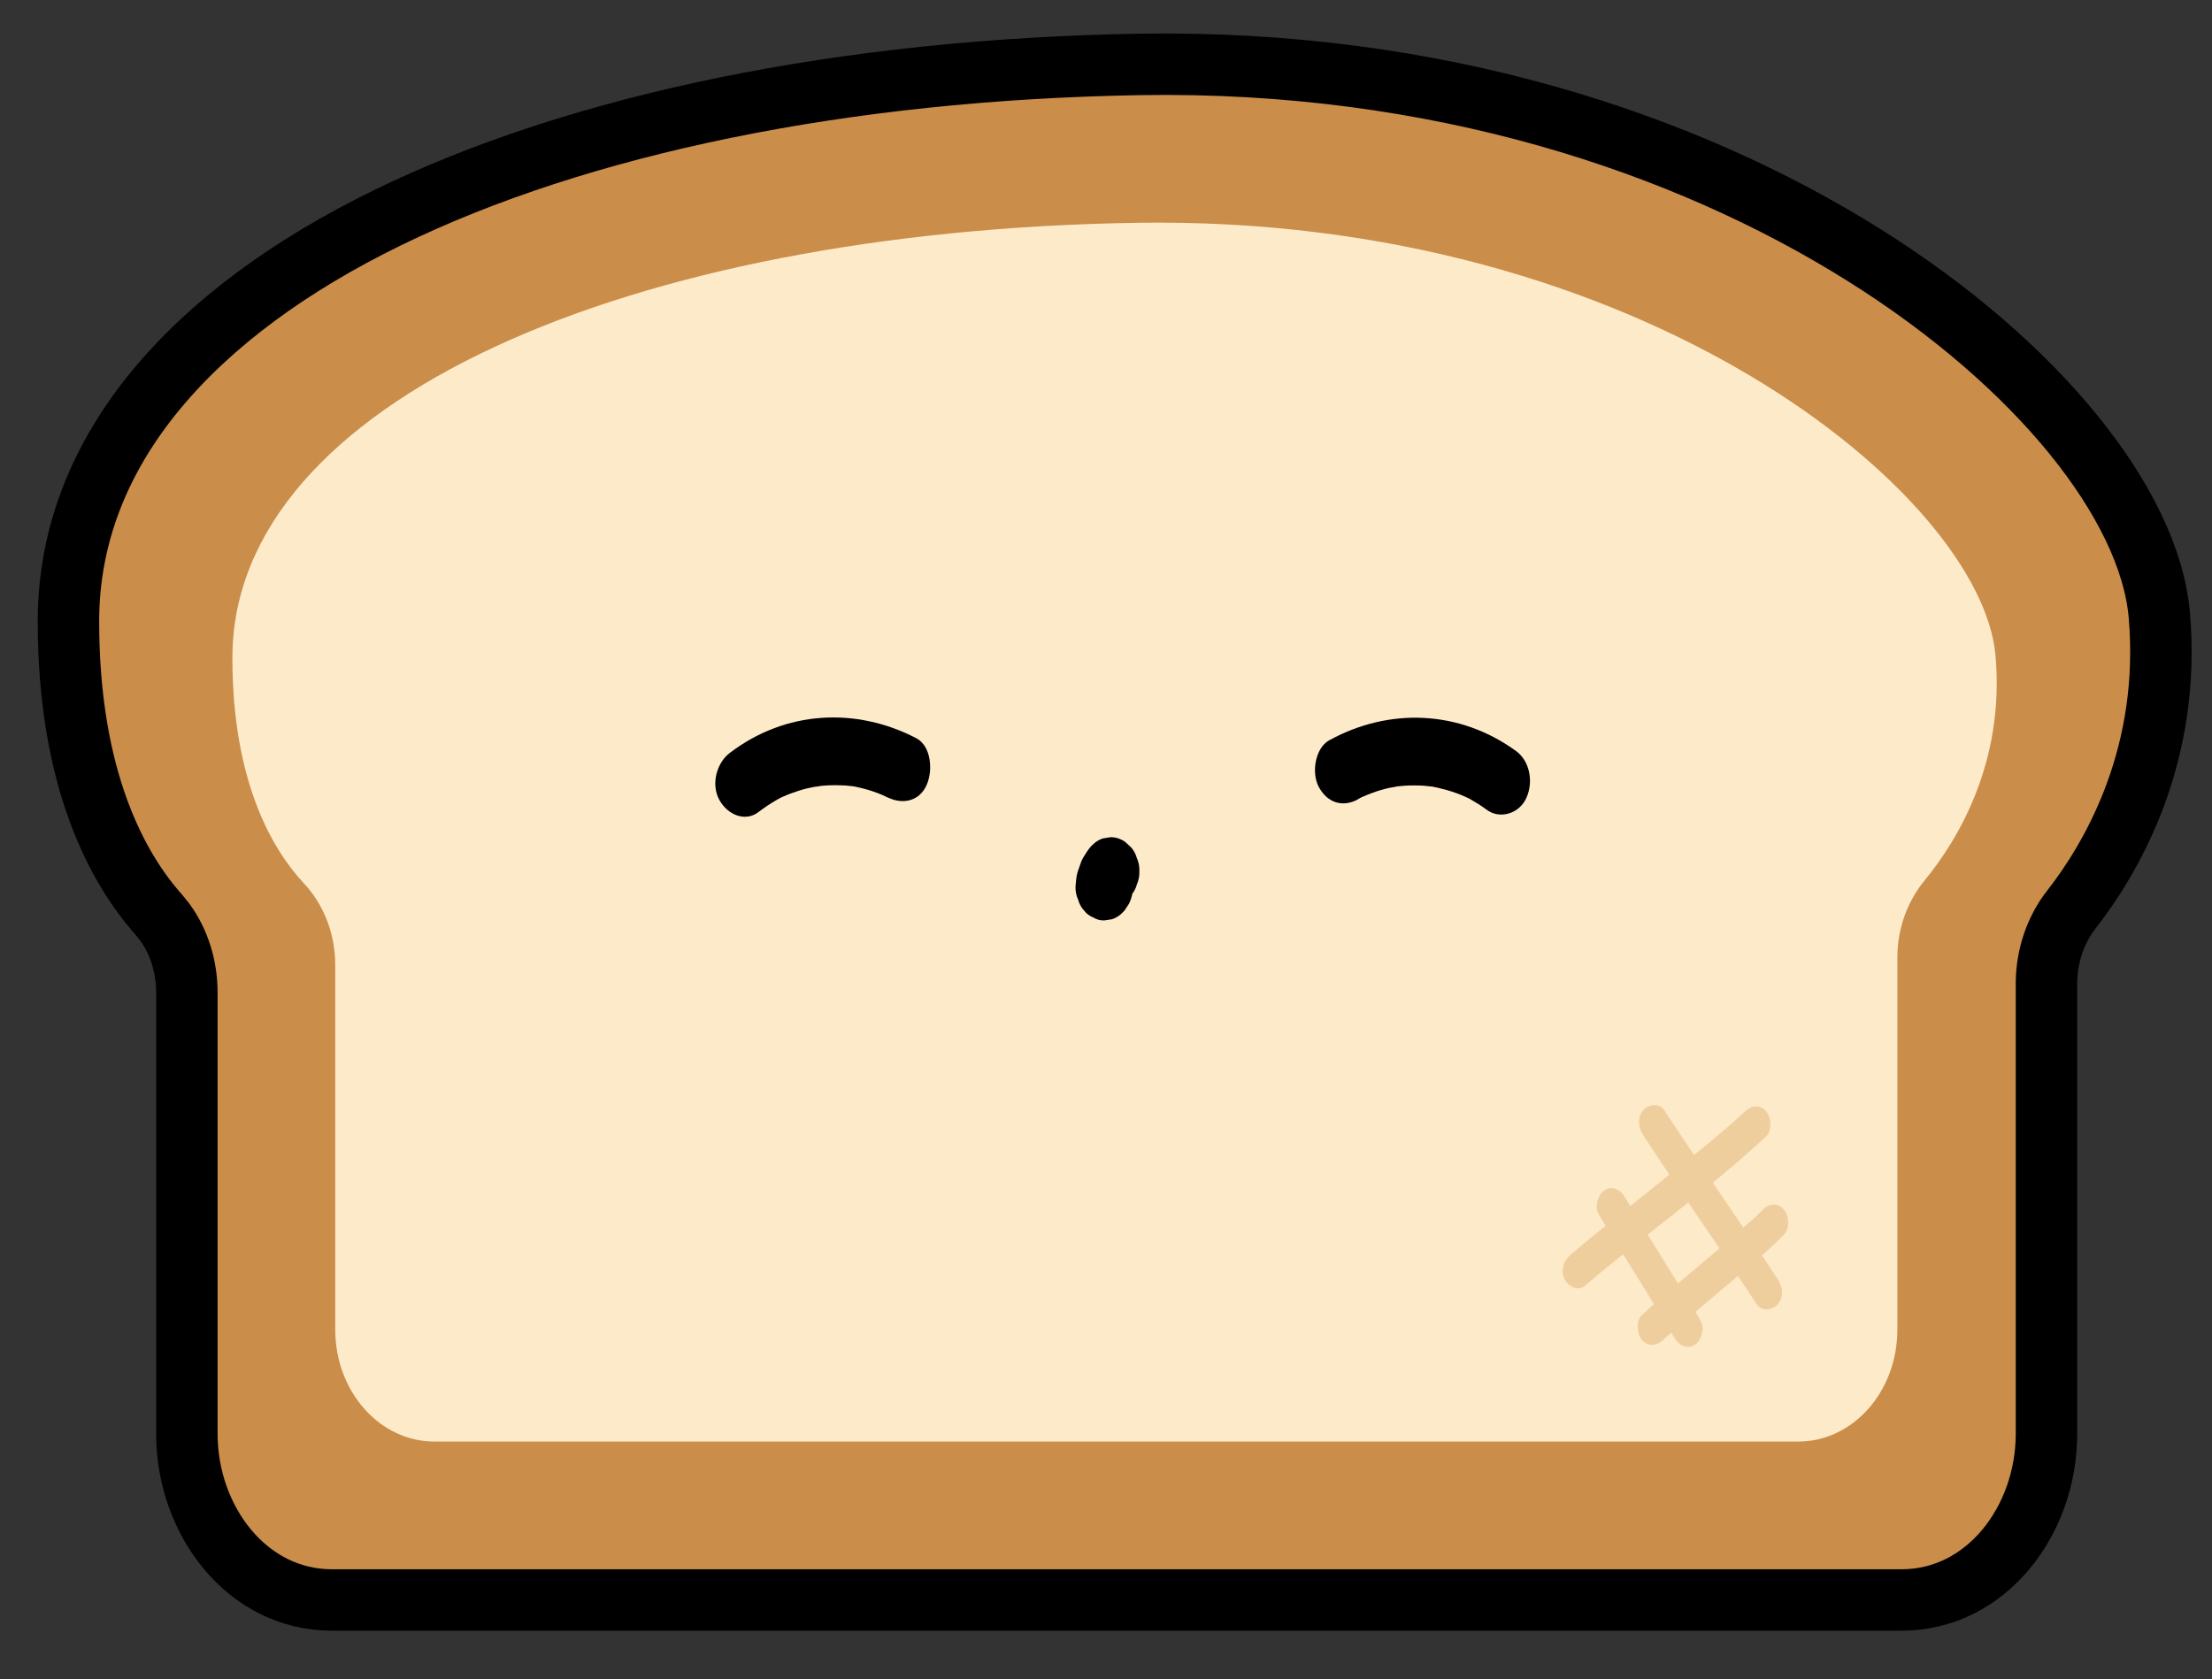
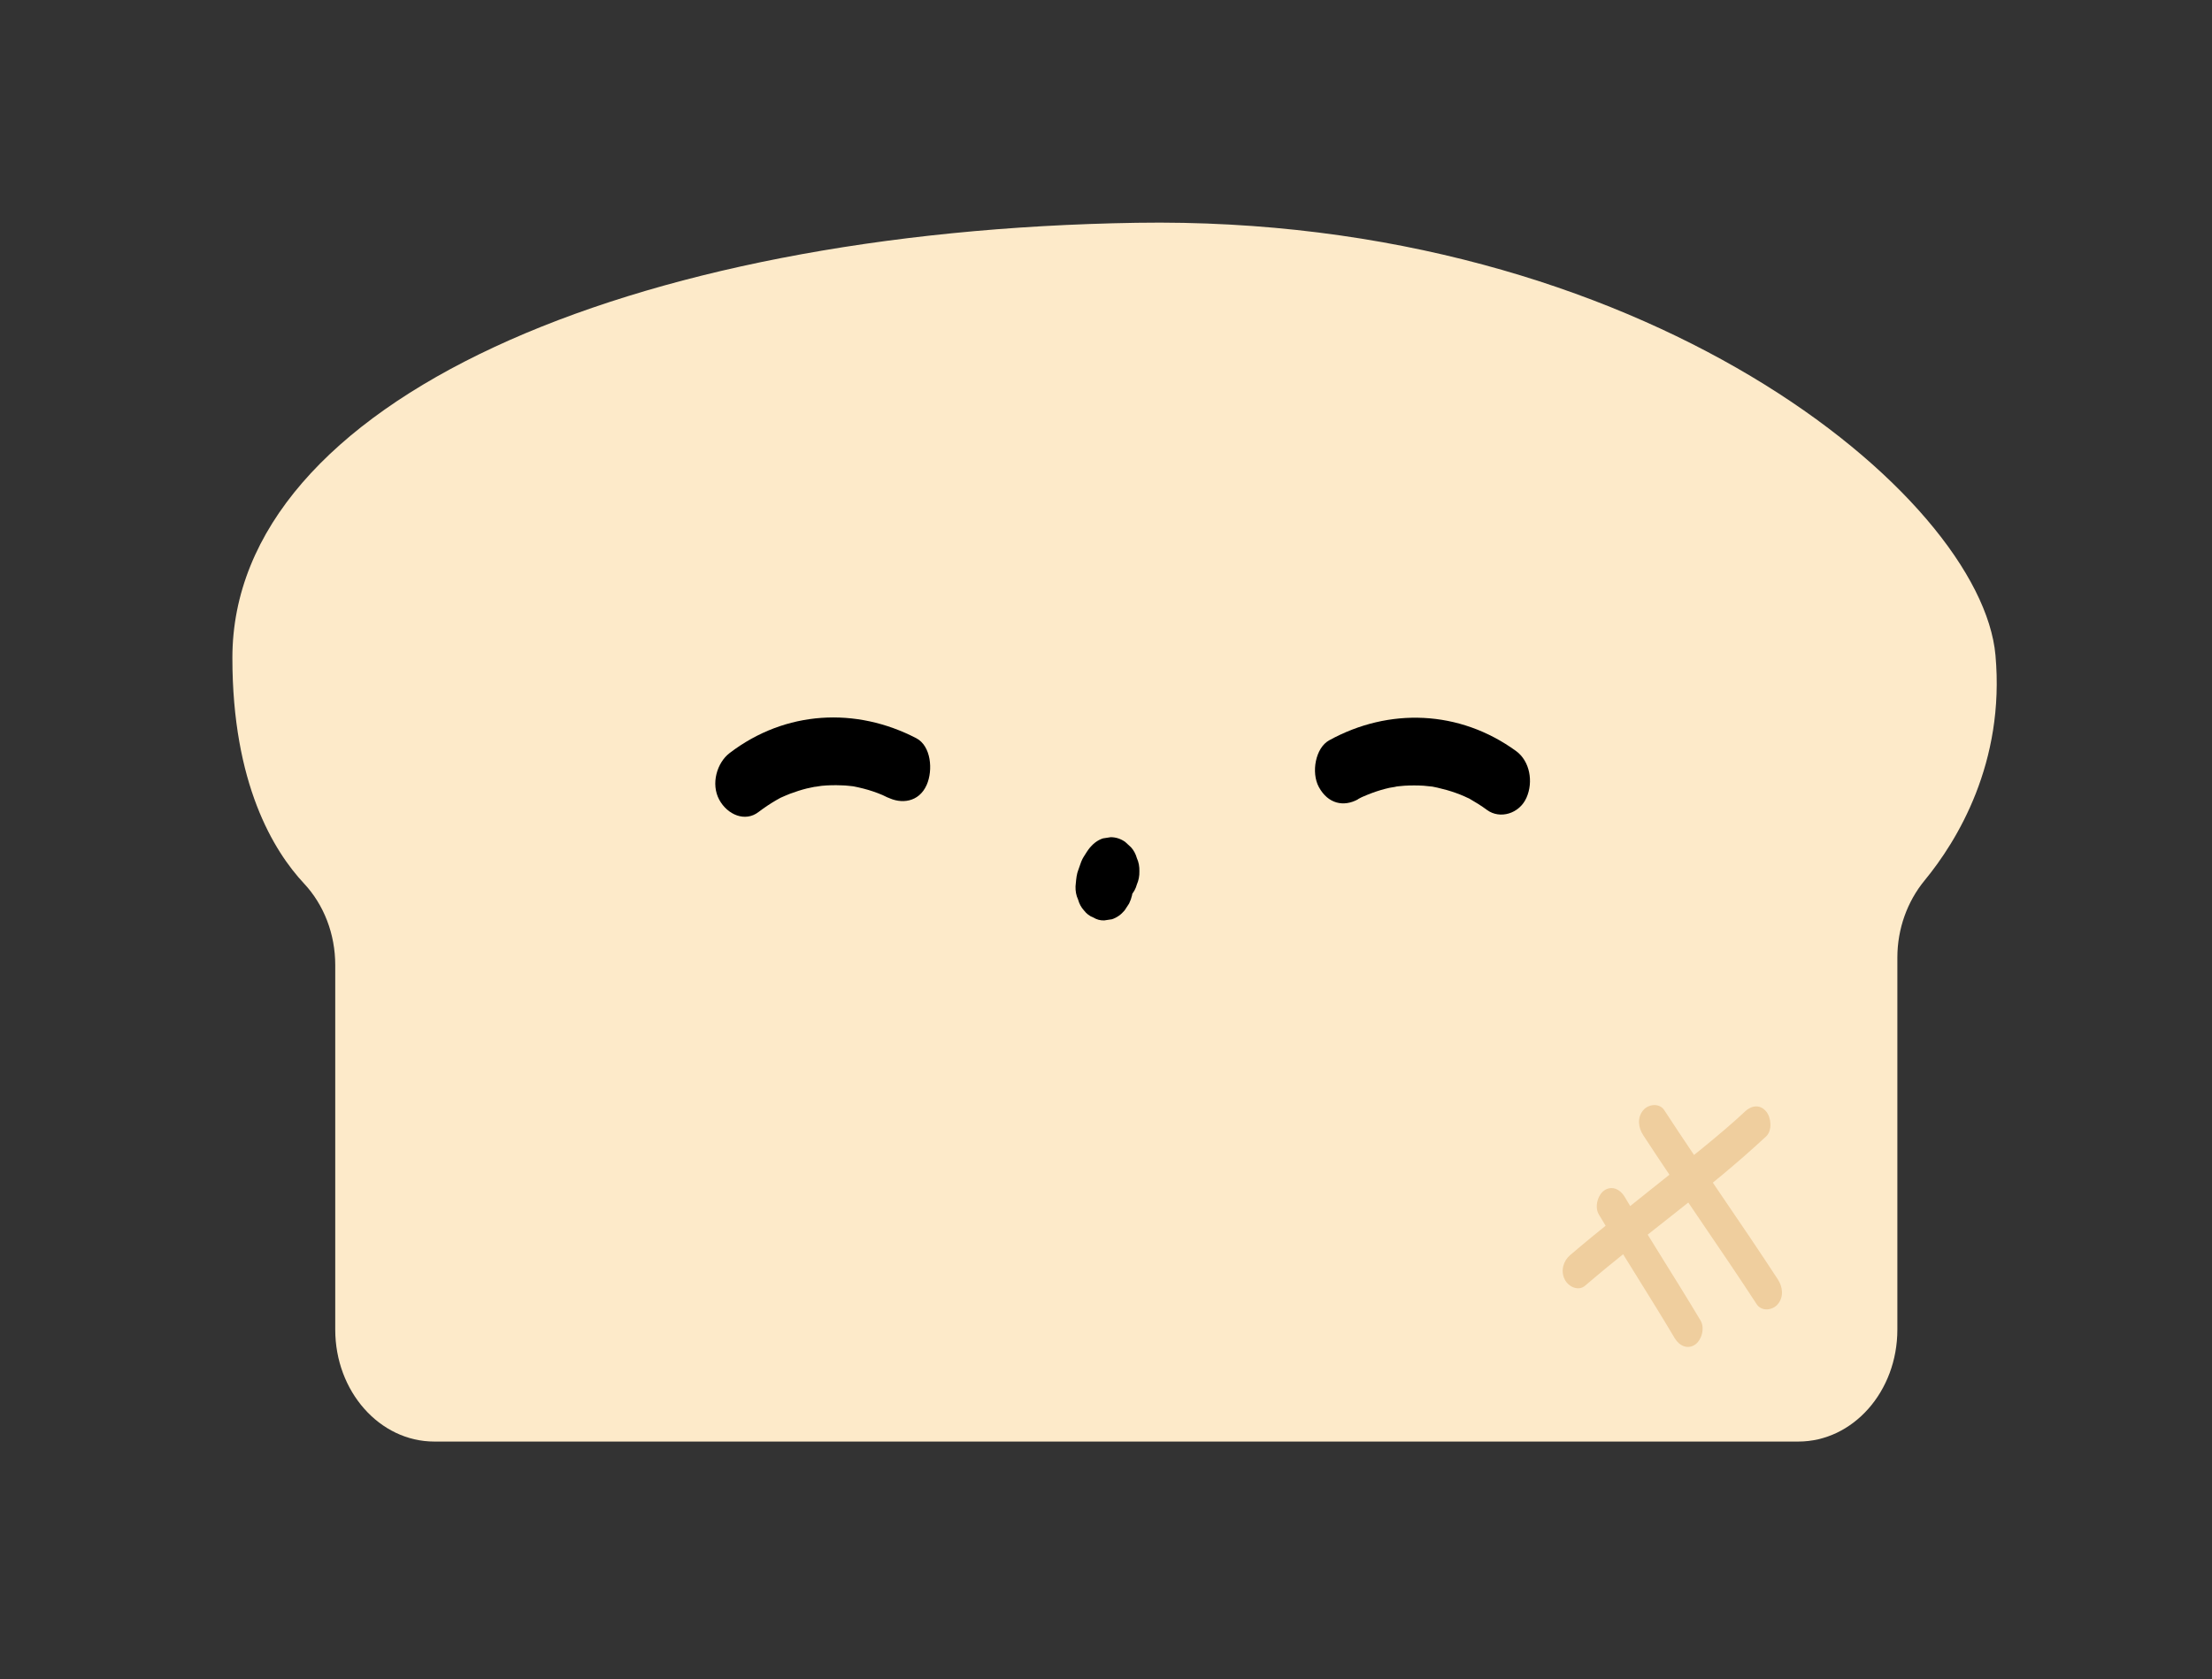
<svg xmlns="http://www.w3.org/2000/svg" width="54" height="41" viewBox="0 0 54 41" fill="none">
  <rect x="0" y="0" width="54" height="41" fill="#333333" stroke="none" />
  <g clip-path="url(#clip0_781_27250)">
-     <path d="M27.818 1.573C35.093 1.451 41.168 3.509 45.49 6.218C47.65 7.571 49.383 9.095 50.611 10.604C51.828 12.1 52.596 13.642 52.715 15.029L52.737 15.349C52.917 18.622 51.512 21 50.567 22.208L50.566 22.209C50.186 22.695 49.959 23.337 49.959 24.021V35.012C49.959 37.126 48.492 39.067 46.425 39.067H8.098C6.03 39.067 4.563 37.126 4.562 35.012V24.237C4.562 23.588 4.363 22.984 4.026 22.52L3.874 22.331C2.892 21.228 1.671 19.063 1.671 15.171C1.671 10.957 4.776 7.606 9.452 5.32C14.151 3.023 20.62 1.694 27.818 1.573Z" fill="#CA8D4A" stroke="black" stroke-width="1.5" />
    <path d="M8.184 23.561V32.466C8.184 33.975 9.268 35.199 10.602 35.199H43.901C45.237 35.199 46.319 33.975 46.319 32.466V23.379C46.319 22.679 46.562 22.011 46.984 21.498C47.772 20.54 48.951 18.63 48.714 15.998C48.364 12.104 40.129 5.244 27.745 5.44C15.361 5.635 5.673 9.797 5.673 16.064C5.673 19.14 6.682 20.781 7.422 21.573C7.907 22.092 8.184 22.806 8.184 23.564V23.561Z" fill="#FDEAC9" />
    <path d="M26.617 20.684C26.556 20.757 26.502 20.846 26.451 20.928C26.433 20.957 26.417 20.988 26.403 21.023C26.401 21.033 26.398 21.039 26.392 21.049C26.366 21.122 26.339 21.195 26.315 21.268C26.31 21.284 26.304 21.303 26.299 21.319C26.272 21.424 26.267 21.541 26.256 21.643C26.253 21.757 26.272 21.865 26.318 21.963C26.347 22.068 26.395 22.157 26.462 22.23C26.526 22.312 26.601 22.37 26.687 22.401C26.77 22.452 26.86 22.478 26.957 22.474L27.144 22.446C27.262 22.408 27.366 22.335 27.454 22.23L27.564 22.062C27.628 21.931 27.66 21.792 27.66 21.643C27.66 21.639 27.66 21.636 27.66 21.63L27.636 21.852C27.641 21.798 27.655 21.747 27.671 21.697L27.601 21.897C27.62 21.846 27.641 21.801 27.671 21.757L27.561 21.925C27.575 21.903 27.591 21.884 27.609 21.862C27.679 21.785 27.727 21.697 27.754 21.595C27.797 21.497 27.818 21.389 27.815 21.274C27.818 21.16 27.799 21.052 27.754 20.954C27.724 20.849 27.676 20.76 27.609 20.687L27.468 20.557C27.358 20.48 27.24 20.442 27.115 20.442L26.927 20.471C26.81 20.509 26.705 20.582 26.617 20.687V20.684Z" fill="black" />
    <path d="M33.148 19.515C33.186 19.493 33.223 19.474 33.261 19.455C33.188 19.49 33.188 19.493 33.266 19.455C33.343 19.423 33.421 19.388 33.501 19.36C33.64 19.309 33.779 19.268 33.921 19.236C33.951 19.23 34.21 19.191 34.041 19.21C34.124 19.201 34.205 19.191 34.288 19.185C34.443 19.176 34.598 19.176 34.753 19.185C34.825 19.191 34.897 19.198 34.969 19.207C35.052 19.22 35.052 19.22 34.969 19.207C35.01 19.214 35.05 19.223 35.093 19.233C35.245 19.268 35.395 19.309 35.544 19.363C35.614 19.388 35.681 19.414 35.75 19.445C35.788 19.461 35.828 19.48 35.865 19.499C35.793 19.461 35.793 19.465 35.868 19.499C36.018 19.585 36.162 19.674 36.304 19.779C36.617 20.007 37.09 19.871 37.264 19.48C37.438 19.09 37.347 18.585 37.013 18.34C35.63 17.334 33.905 17.274 32.448 18.077C32.113 18.261 32.004 18.864 32.196 19.217C32.418 19.626 32.801 19.712 33.156 19.515H33.148Z" fill="black" />
    <path d="M18.519 19.826C18.656 19.722 18.797 19.627 18.945 19.541C18.982 19.518 19.017 19.5 19.054 19.48C18.979 19.515 18.979 19.515 19.054 19.48C19.129 19.445 19.207 19.414 19.284 19.382C19.421 19.331 19.557 19.287 19.696 19.252C19.776 19.233 19.856 19.217 19.937 19.201C19.765 19.236 20.022 19.192 20.054 19.188C20.218 19.172 20.381 19.169 20.541 19.176C20.603 19.176 20.664 19.182 20.723 19.188C20.763 19.192 20.803 19.198 20.843 19.201C20.758 19.185 20.755 19.185 20.838 19.201C20.998 19.233 21.156 19.271 21.314 19.325C21.392 19.35 21.469 19.382 21.547 19.414C21.573 19.427 21.809 19.541 21.662 19.465C21.996 19.639 22.432 19.595 22.622 19.166C22.782 18.804 22.729 18.214 22.37 18.026C20.899 17.261 19.177 17.344 17.811 18.388C17.503 18.623 17.348 19.141 17.559 19.528C17.757 19.893 18.19 20.081 18.519 19.826Z" fill="black" />
    <path d="M42.6 27.14C41.989 27.711 41.184 28.338 40.487 28.897C39.791 29.456 39.035 30.044 38.329 30.648C38.169 30.784 38.091 31.026 38.198 31.239C38.29 31.426 38.535 31.532 38.695 31.394C40.148 30.147 41.703 29.064 43.115 27.748C43.27 27.604 43.241 27.287 43.115 27.138C42.962 26.956 42.756 26.994 42.6 27.138V27.14Z" fill="#EFCE9E" />
-     <path d="M43.037 29.536C43.001 29.574 42.962 29.611 42.923 29.649C42.901 29.672 42.877 29.692 42.853 29.715C42.773 29.79 42.882 29.689 42.829 29.738C42.712 29.842 42.593 29.948 42.477 30.052C42.191 30.302 41.902 30.547 41.611 30.792C41.099 31.224 40.578 31.647 40.085 32.108C39.93 32.252 39.957 32.569 40.085 32.719C40.238 32.9 40.444 32.863 40.599 32.719C40.621 32.699 40.689 32.638 40.595 32.722C40.616 32.702 40.638 32.681 40.66 32.664C40.711 32.618 40.762 32.575 40.813 32.529C40.932 32.425 41.051 32.324 41.169 32.221C41.458 31.973 41.749 31.728 42.038 31.483C42.547 31.051 43.076 30.634 43.549 30.147C43.697 29.994 43.68 29.692 43.549 29.536C43.401 29.361 43.183 29.384 43.035 29.536H43.037Z" fill="#EFCE9E" />
    <path d="M40.115 27.719C41.022 29.11 41.978 30.455 42.885 31.846C43.006 32.03 43.273 31.996 43.399 31.846C43.552 31.665 43.521 31.42 43.399 31.236C42.492 29.845 41.536 28.5 40.629 27.108C40.508 26.924 40.241 26.959 40.115 27.108C39.962 27.29 39.994 27.535 40.115 27.719Z" fill="#EFCE9E" />
    <path d="M39.033 29.657C39.64 30.674 40.28 31.659 40.884 32.676C40.998 32.866 41.202 32.955 41.382 32.831C41.539 32.722 41.627 32.431 41.513 32.241C40.906 31.224 40.266 30.239 39.662 29.223C39.548 29.033 39.344 28.943 39.164 29.067C39.007 29.177 38.919 29.467 39.033 29.657Z" fill="#EFCE9E" />
  </g>
  <defs>
    <clipPath id="clip0_781_27250">
      <rect width="53" height="40" fill="white" transform="translate(0.711 0.318)" />
    </clipPath>
  </defs>
</svg>